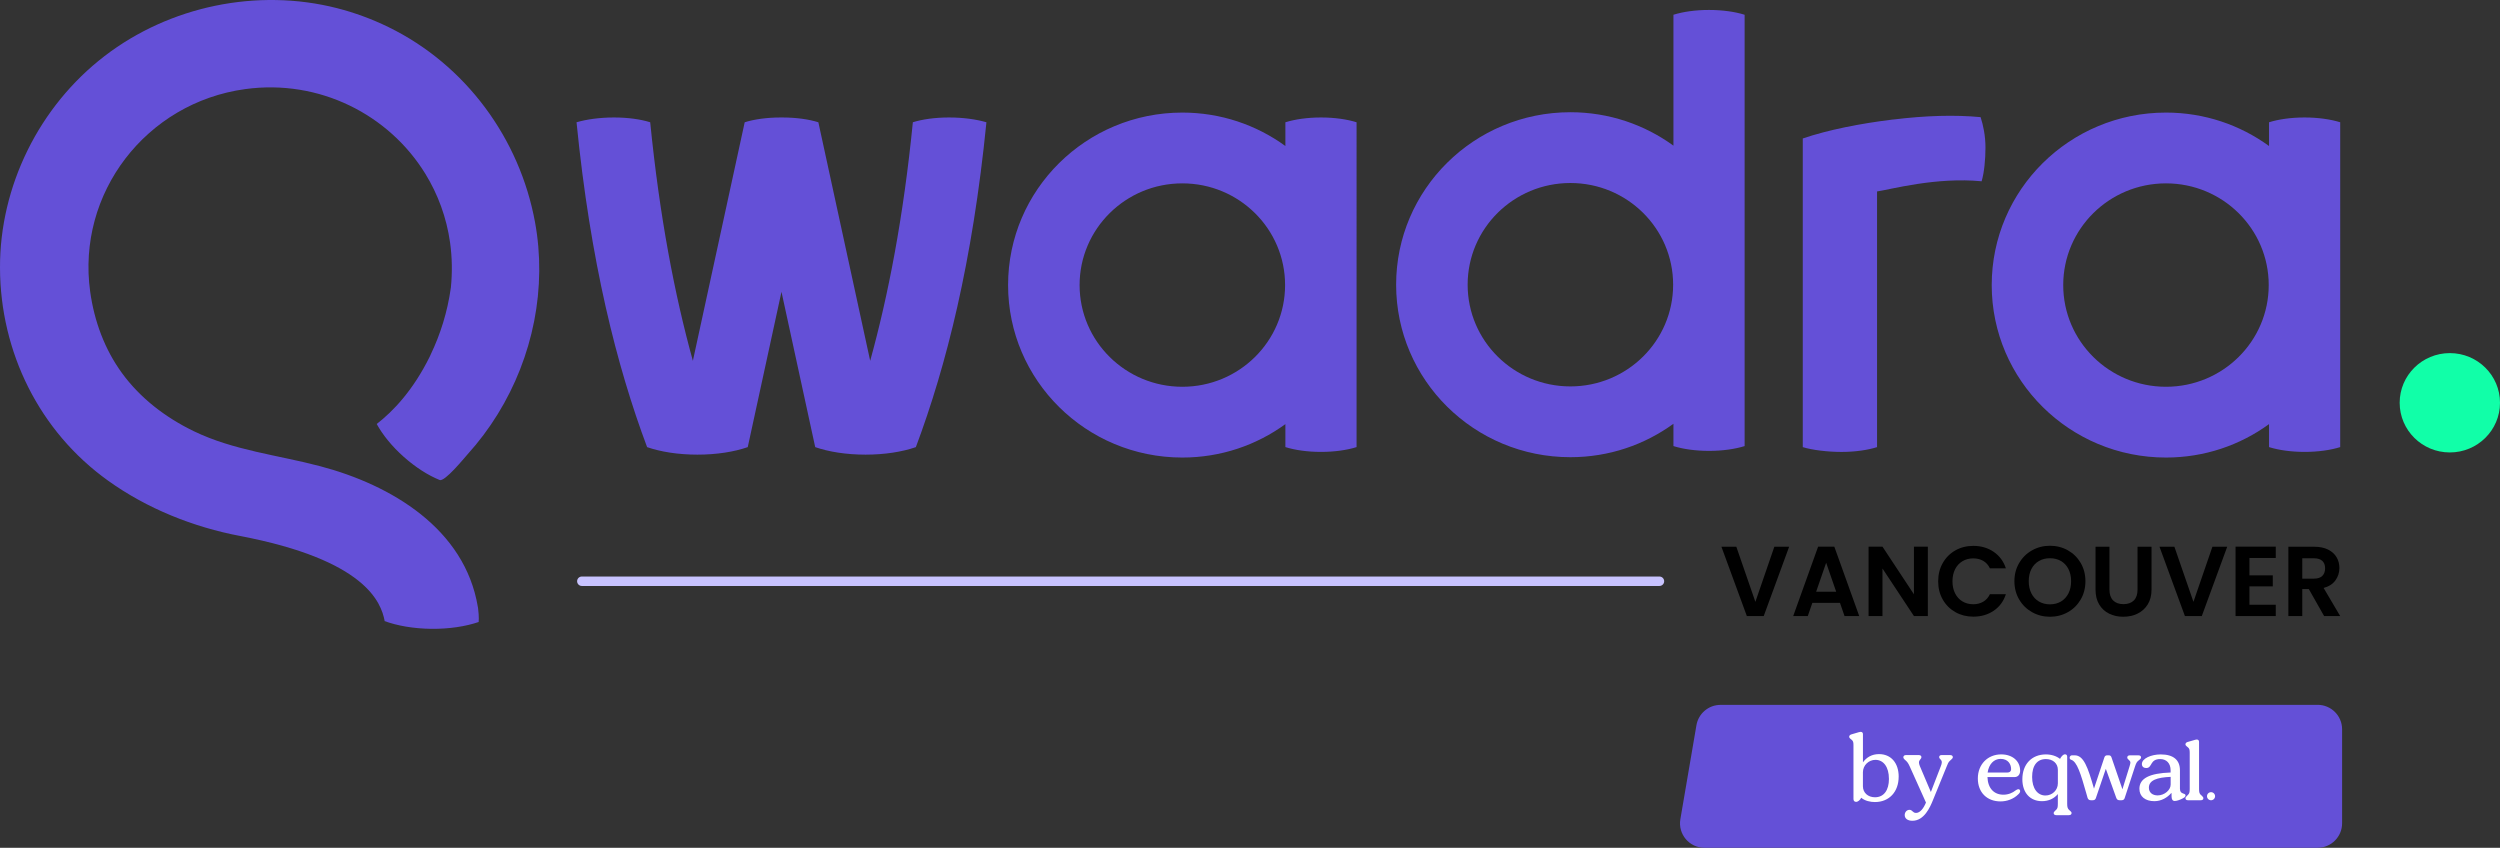
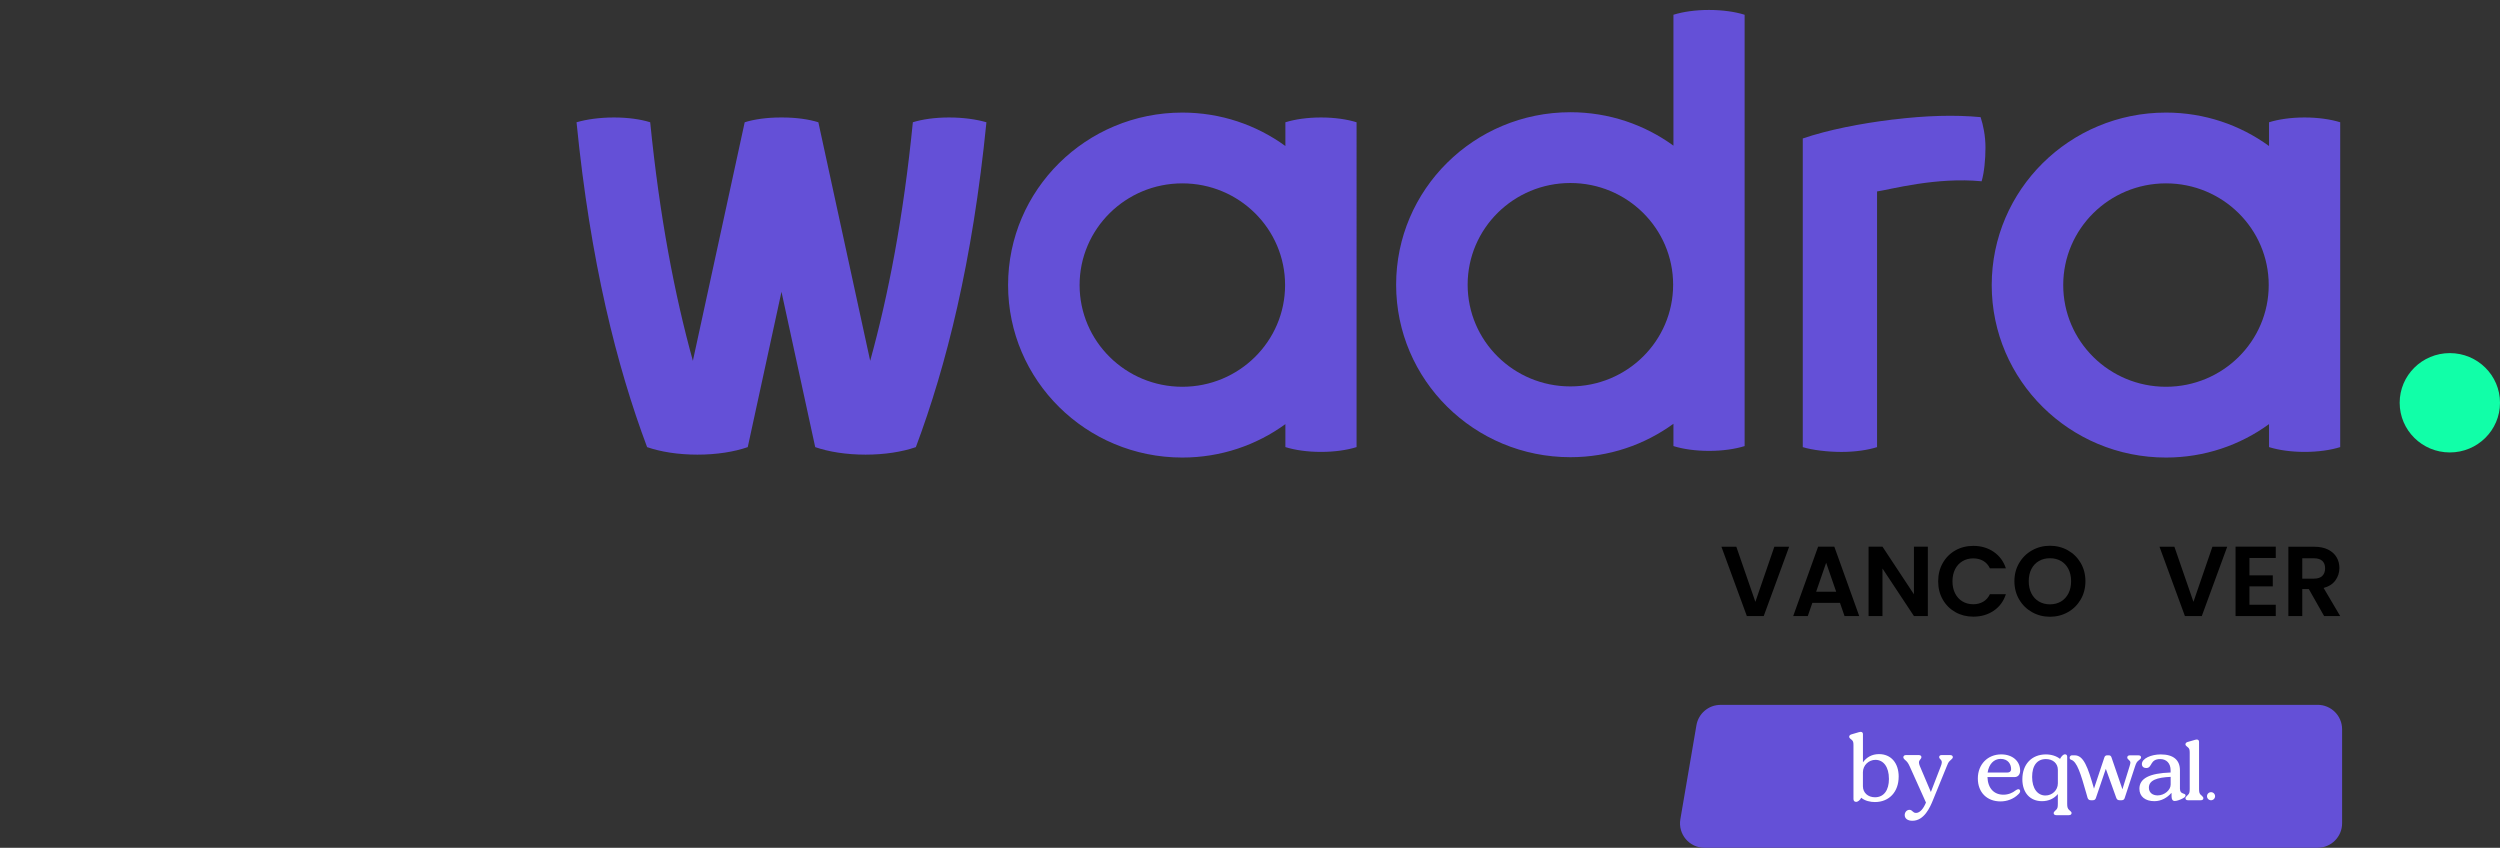
<svg xmlns="http://www.w3.org/2000/svg" id="Calque_2" data-name="Calque 2" viewBox="0 0 1057.48 358.6">
  <rect x="0" y="0" width="1057.48" height="358.6" fill="#333333" stroke="none" />
  <defs>
    <style>
      .cls-1 {
        fill: #fff;
      }

      .cls-2 {
        fill: #11ffa8;
      }

      .cls-3 {
        fill: #6450d7;
      }

      .cls-4 {
        fill: none;
        stroke: #c8c3ff;
        stroke-linecap: round;
        stroke-linejoin: round;
        stroke-width: 4px;
      }
    </style>
  </defs>
  <g id="Calque_1-2" data-name="Calque 1">
    <g>
      <path d="m756.79,231.27l-10.75,29.32h-7.14l-10.75-29.32h6.3l8.06,23.31,8.02-23.31h6.26Z" />
      <path d="m778.29,255h-11.68l-1.93,5.59h-6.17l10.54-29.36h6.85l10.54,29.36h-6.22l-1.93-5.59Zm-1.6-4.7l-4.24-12.26-4.24,12.26h8.48Z" />
      <path d="m815.46,260.59h-5.88l-13.31-20.12v20.12h-5.88v-29.36h5.88l13.31,20.16v-20.16h5.88v29.36Z" />
      <path d="m821.78,238.14c1.3-2.28,3.08-4.06,5.33-5.33,2.25-1.27,4.78-1.91,7.58-1.91,3.28,0,6.15.84,8.61,2.52,2.46,1.68,4.19,4,5.17,6.97h-6.76c-.67-1.4-1.62-2.45-2.83-3.15-1.22-.7-2.62-1.05-4.22-1.05-1.71,0-3.23.4-4.56,1.2-1.33.8-2.37,1.92-3.11,3.38s-1.11,3.17-1.11,5.12.37,3.63,1.11,5.1c.74,1.47,1.78,2.6,3.11,3.4,1.33.8,2.85,1.2,4.56,1.2,1.6,0,3-.36,4.22-1.07,1.22-.71,2.16-1.77,2.83-3.17h6.76c-.98,3-2.7,5.33-5.15,6.99s-5.33,2.5-8.63,2.5c-2.8,0-5.33-.64-7.58-1.91-2.25-1.27-4.03-3.04-5.33-5.31-1.3-2.27-1.95-4.84-1.95-7.73s.65-5.47,1.95-7.75Z" />
      <path d="m859.56,258.95c-2.3-1.29-4.12-3.07-5.46-5.36-1.34-2.28-2.02-4.87-2.02-7.75s.67-5.42,2.02-7.71c1.34-2.28,3.16-4.07,5.46-5.35,2.29-1.29,4.82-1.93,7.56-1.93s5.3.64,7.58,1.93,4.09,3.07,5.42,5.35,2,4.85,2,7.71-.67,5.47-2,7.75c-1.33,2.28-3.14,4.07-5.44,5.36-2.3,1.29-4.82,1.93-7.56,1.93s-5.26-.64-7.56-1.93Zm12.22-4.52c1.34-.8,2.39-1.94,3.15-3.42.76-1.48,1.13-3.21,1.13-5.17s-.38-3.67-1.13-5.15c-.76-1.47-1.81-2.6-3.15-3.38-1.34-.78-2.9-1.18-4.66-1.18s-3.33.39-4.68,1.18c-1.36.79-2.42,1.91-3.17,3.38-.76,1.47-1.13,3.19-1.13,5.15s.38,3.68,1.13,5.17c.76,1.48,1.81,2.62,3.17,3.42,1.36.8,2.92,1.2,4.68,1.2s3.32-.4,4.66-1.2Z" />
-       <path d="m892.28,231.27v18.14c0,1.99.52,3.51,1.55,4.56,1.04,1.05,2.49,1.58,4.37,1.58s3.37-.53,4.41-1.58c1.04-1.05,1.55-2.57,1.55-4.56v-18.14h5.92v18.1c0,2.49-.54,4.6-1.62,6.32-1.08,1.72-2.52,3.02-4.33,3.89-1.81.87-3.82,1.3-6.03,1.3s-4.17-.43-5.94-1.3-3.19-2.16-4.22-3.89c-1.04-1.72-1.55-3.83-1.55-6.32v-18.1h5.88Z" />
      <path d="m942.09,231.27l-10.75,29.32h-7.14l-10.75-29.32h6.3l8.06,23.31,8.02-23.31h6.26Z" />
      <path d="m951.5,236.02v7.35h9.87v4.66h-9.87v7.77h11.13v4.79h-17.01v-29.36h17.01v4.79h-11.13Z" />
      <path d="m983.08,260.59l-6.47-11.42h-2.77v11.42h-5.88v-29.32h11c2.27,0,4.2.4,5.8,1.2,1.6.8,2.79,1.88,3.59,3.23s1.2,2.88,1.2,4.56c0,1.93-.56,3.67-1.68,5.23-1.12,1.55-2.79,2.62-5,3.21l7.01,11.89h-6.8Zm-9.24-15.83h4.91c1.6,0,2.79-.38,3.57-1.16.78-.77,1.18-1.84,1.18-3.21s-.39-2.39-1.18-3.13-1.97-1.11-3.57-1.11h-4.91v8.61Z" />
    </g>
    <path class="cls-3" d="m980.35,358.6h-259.38c-6.41,0-11.27-5.77-10.19-12.08l6.8-39.76c.85-4.96,5.15-8.6,10.19-8.6l252.58-.02c5.71,0,10.34,4.63,10.34,10.34v39.77c0,5.71-4.63,10.34-10.34,10.34Z" />
    <g>
      <g>
        <path class="cls-1" d="m803.12,328.53c0,6.37-3.96,10.73-10.05,10.73-1.9,0-4.23-.48-5.78-1.82-.51.99-1.39,1.74-2.18,1.74-.71,0-1.11-.48-1.11-1.19v-22.72c0-1.11-.08-1.78-.71-2.3l-.55-.44c-.28-.24-.55-.51-.55-.91,0-.44.36-.83.95-.99l3.09-.91c.24-.08.59-.16.79-.16.63,0,.99.36.99.95v11.95c1.5-2.1,3.76-3.48,6.81-3.48,5.03,0,8.31,3.72,8.31,9.54Zm-4.12.91c0-5.03-2.3-8.03-5.7-8.03-2.81,0-5.3,2.26-5.3,5.26v5.9c0,2.77,2.14,4.67,5.11,4.67,3.72,0,5.9-2.93,5.9-7.8Z" />
        <path class="cls-1" d="m824.92,319.39c.71,0,1.11.36,1.11.87,0,.36-.24.67-.63.99l-.48.44c-.79.63-1.11,1.54-1.46,2.45l-5.86,14.37c-1.19,2.93-3.68,8.67-8.67,8.67-2.02,0-3.25-.95-3.25-2.41,0-1.19.83-2.22,2.02-2.22,1.27,0,1.31,1.31,2.77,1.31,1.74,0,3.21-1.98,4.2-4.39l-6.89-15.32c-.67-1.46-1.03-1.82-1.54-2.34l-.55-.48c-.36-.36-.59-.63-.59-1.03,0-.51.4-.91,1.11-.91h5.42c.67,0,1.11.32,1.11.83,0,.91-1.03,1.15-1.03,2.3,0,.48.12.87.36,1.5l4.67,11,4.2-10.88c.24-.63.43-1.19.43-1.66,0-1.31-1.11-1.31-1.11-2.26,0-.51.4-.83,1.03-.83h3.64Z" />
      </g>
      <g>
        <path class="cls-1" d="m875.61,342.95l-.43-.39c-.55-.54-.78-1.12-.78-2.55v-19.9c0-.69-.31-1.04-.94-1.04-.78,0-1.57.93-2.08,1.93-1.53-1.2-3.64-1.89-5.99-1.89-6.03,0-9.95,4.21-9.95,10.51,0,5.76,3.33,9.27,8.31,9.27,2.78,0,5.17-1.12,6.7-3.01v4.14c0,1.51-.16,1.97-.74,2.55l-.43.39c-.39.39-.59.62-.59,1,0,.5.39.85,1.1.85h5.33c.71,0,1.14-.35,1.14-.89,0-.35-.2-.58-.63-.97m-5.17-11.6c0,2.9-2.39,5.14-5.25,5.14-3.33,0-5.64-2.94-5.64-7.84s2.16-7.57,5.84-7.57c2.98,0,5.05,1.85,5.05,4.56v5.72Z" />
        <path class="cls-1" d="m905.65,320.35c0-.5-.39-.85-1.1-.85h-3.64c-.67,0-1.1.35-1.1.89,0,.97,1.33,1.08,1.33,2.2,0,.23-.12.85-.35,1.54l-3.02,9.73-4.62-13.48c-.2-.62-.55-.89-1.18-.89h-.63c-.63,0-1.02.31-1.21.89l-4.39,13.2c-2.6-9.11-4.38-14.09-8.16-14.09h-1.15c-.51,0-.95.41-.98.91v.09c-.03.4.21.76.6.87,2.52.74,4.07,5.87,6.52,14.49l.47,1.67c.27.73.78.97,1.37.97h.82c.74,0,1.14-.35,1.33-.97l4.19-12.32,4.43,12.32c.27.73.74.97,1.41.97h.86c.71,0,1.14-.39,1.29-.97l4.39-13.4c.47-1.43.82-1.93,1.41-2.39l.51-.42c.43-.31.59-.62.59-.97" />
        <path class="cls-1" d="m922.1,333.79v-7.96c0-4.36-2.78-6.72-8.11-6.72-4.11,0-7.99,1.74-7.99,4.06,0,1.16.82,1.7,1.84,1.7,2.66,0,1.41-3.79,5.92-3.79,2.63,0,4.39,1.78,4.39,4.75v.93c-8.93.31-13.2,2.47-13.2,6.88,0,3.32,2.51,5.25,6.35,5.25,2.98,0,5.52-1.58,7.09-3.4h.16v1.35c0,1.27.43,1.97,1.37,1.97s2.47-.58,3.49-1.16c.71-.39,1.06-.73,1.06-1.16,0-1.2-2.35-.35-2.35-2.7m-3.96-1.82c0,2.16-2.59,4.48-5.48,4.48-2.19,0-3.72-1.2-3.72-3.28,0-3.13,3.45-4.33,9.21-4.56v3.36Z" />
        <path class="cls-1" d="m930.96,336.26c-.59-.54-.78-1.08-.78-2.51v-19.94c0-.62-.35-1-.94-1-.24,0-.55.08-.82.15l-3.09.89c-.51.15-.9.5-.9.97,0,.35.16.58.55.89l.51.42c.59.46.74,1.04.74,2.24v15.38c0,1.43-.2,1.97-.78,2.51l-.39.39c-.47.42-.63.7-.63,1,0,.58.43.85,1.1.85h5.33c.7,0,1.14-.27,1.14-.85,0-.35-.16-.58-.59-1l-.43-.39Z" />
        <path class="cls-1" d="m854.5,325.98c0-4.08-3.27-6.88-8-6.88-5.71,0-9.89,4.2-9.89,10.18s3.94,9.71,9.58,9.71c2.72,0,5.48-.97,7.53-2.99.47-.43.79-.85.79-1.36,0-.39-.24-.82-.75-.82-.32,0-.71.19-1.1.47-1.42,1.13-3.19,1.86-5.24,1.86-3.9,0-6.58-2.64-6.74-7.46h11.51c1.34,0,2.32-1.01,2.32-2.72m-5.6.82h-8.16c.51-3.54,2.64-5.79,5.48-5.79,3.19,0,4.45,2.25,4.45,4.31,0,1.09-.75,1.48-1.77,1.48" />
        <path class="cls-1" d="m935.25,335.08c-.94,0-1.71.77-1.71,1.71s.77,1.71,1.71,1.71,1.71-.77,1.71-1.71-.77-1.71-1.71-1.71" />
      </g>
    </g>
    <ellipse class="cls-2" cx="1036.26" cy="170.37" rx="21.22" ry="21.01" />
    <path class="cls-3" d="m543.71,51.72v10.04c-12.21-8.88-27.28-14.14-43.59-14.14-40.7,0-73.71,32.66-73.71,72.96s32.99,72.96,73.71,72.96c16.32,0,31.39-5.26,43.59-14.14v9.72c4.07,1.27,9.31,2.03,15.06,2.03s10.98-.76,15.05-2.03V51.72c-4.07-1.27-9.31-2.03-15.06-2.03s-10.99.77-15.05,2.03Zm-43.59,111.88c-24,0-43.46-19.26-43.46-43.02s19.46-43.02,43.46-43.02,43.46,19.26,43.46,43.02-19.46,43.02-43.46,43.02Z" />
    <path class="cls-3" d="m707.85,6.24v55.37c-12.21-8.88-27.28-14.14-43.59-14.14-40.7,0-73.71,32.66-73.71,72.96s32.99,72.96,73.71,72.96c16.32,0,31.39-5.26,43.59-14.14v9.44c4.06,1.27,9.3,2.03,15.05,2.03s10.99-.76,15.06-2.03V6.24c-4.06-1.27-9.3-2.03-15.05-2.03-5.74-.01-10.99.76-15.06,2.03Zm-43.59,157.21c-24,0-43.46-19.26-43.46-43.02s19.46-43.02,43.46-43.02,43.46,19.26,43.46,43.02-19.46,43.02-43.46,43.02Z" />
    <path class="cls-3" d="m800.81,50.54c-13.88,1.69-27.49,4.37-38.25,8.03v130.56c4.07,1.27,10.62,2.03,16.37,2.03s10.98-.76,15.05-2.03v-108.15c5.73-.84,25.03-6.17,44.23-4.3,1.1-3.67,1.63-9.28,1.63-14.27s-.96-9.48-2.06-12.86c-10.78-1.02-23.09-.69-36.96,1.01Z" />
    <path class="cls-3" d="m974.83,49.69c-5.75,0-10.98.76-15.05,2.03v10.04c-12.21-8.88-27.28-14.14-43.59-14.14-40.7,0-73.71,32.66-73.71,72.96s32.99,72.96,73.71,72.96c16.32,0,31.39-5.26,43.59-14.14v9.72c4.07,1.27,9.31,2.03,15.06,2.03s10.98-.76,15.05-2.03V51.72c-4.07-1.26-9.32-2.03-15.06-2.03Zm-58.64,113.91c-24,0-43.46-19.26-43.46-43.02s19.46-43.02,43.46-43.02,43.46,19.26,43.46,43.02c0,23.76-19.46,43.02-43.46,43.02Z" />
    <path class="cls-3" d="m386.13,51.72c-3.97,39.99-10.35,73.05-18.05,100.9l-21.92-100.9c-4.05-1.27-9.39-2.03-15.33-2.03h-.5c-5.94,0-11.29.76-15.33,2.03l-21.92,100.9c-7.7-27.84-14.06-60.9-18.05-100.9-4.05-1.27-9.39-2.03-15.33-2.03s-11.47.76-15.83,2.03c5.87,59.09,16.98,103.05,29.85,137.41,5.74,1.99,13.15,3.18,21.28,3.18s15.55-1.19,21.29-3.18l14.27-65.7,14.27,65.7c5.74,1.99,13.15,3.18,21.28,3.18s15.55-1.19,21.29-3.18c12.87-34.35,23.98-78.32,29.85-137.41-4.36-1.27-9.88-2.03-15.83-2.03s-11.27.77-15.33,2.03Z" />
-     <path class="cls-3" d="m182.14,150.08c-.11.24-.23.49-.34.73-7.05,14.3-15.51,23.16-22.45,28.53,2.46,4.51,6.36,9.38,11.41,13.88,5.06,4.51,10.4,7.86,15.21,9.82,2.15.87,10.46-9.37,11.76-10.81,19.2-21.19,30.13-49.15,30.37-77.45.06-6.93-.52-13.88-1.78-20.76-6.48-35.42-29.31-66.61-62.04-82.58-6.93-3.38-14.21-6.07-21.69-7.98-33.75-8.61-70.79-.89-98.31,20.22C16.6,44.91-.12,78.68,0,113.33c.13,35.59,16.59,69.16,45.8,90.05,16.48,11.79,35.9,19.55,55.82,23.35,53.08,10.14,59.56,28.1,61.08,35.87-.07.06-.1.09-.1.09,5.4,1.99,12.32,3.22,19.91,3.3,7.57.07,14.5-1.02,19.96-2.89,0,0,.24-2.04-.25-5.84-.03-.2-.07-.38-.1-.57-5.5-33.01-36.53-51.54-66.76-59.51-17.91-4.72-36.59-6.65-53.43-14.81-11.85-5.74-22.55-13.89-30.31-24.53-7.4-10.13-11.75-22.08-13.47-34.43-5.8-41.61,23.58-79.99,65.62-85.73,31.26-4.27,60.72,10.74,76.14,35.82,5.31,8.64,8.98,18.47,10.47,29.13.89,6.39.96,12.74.34,18.96-1.42,10.35-4.5,19.97-8.59,28.47Z" />
-     <path class="cls-4" d="m246.11,245.86h455.82" />
  </g>
</svg>